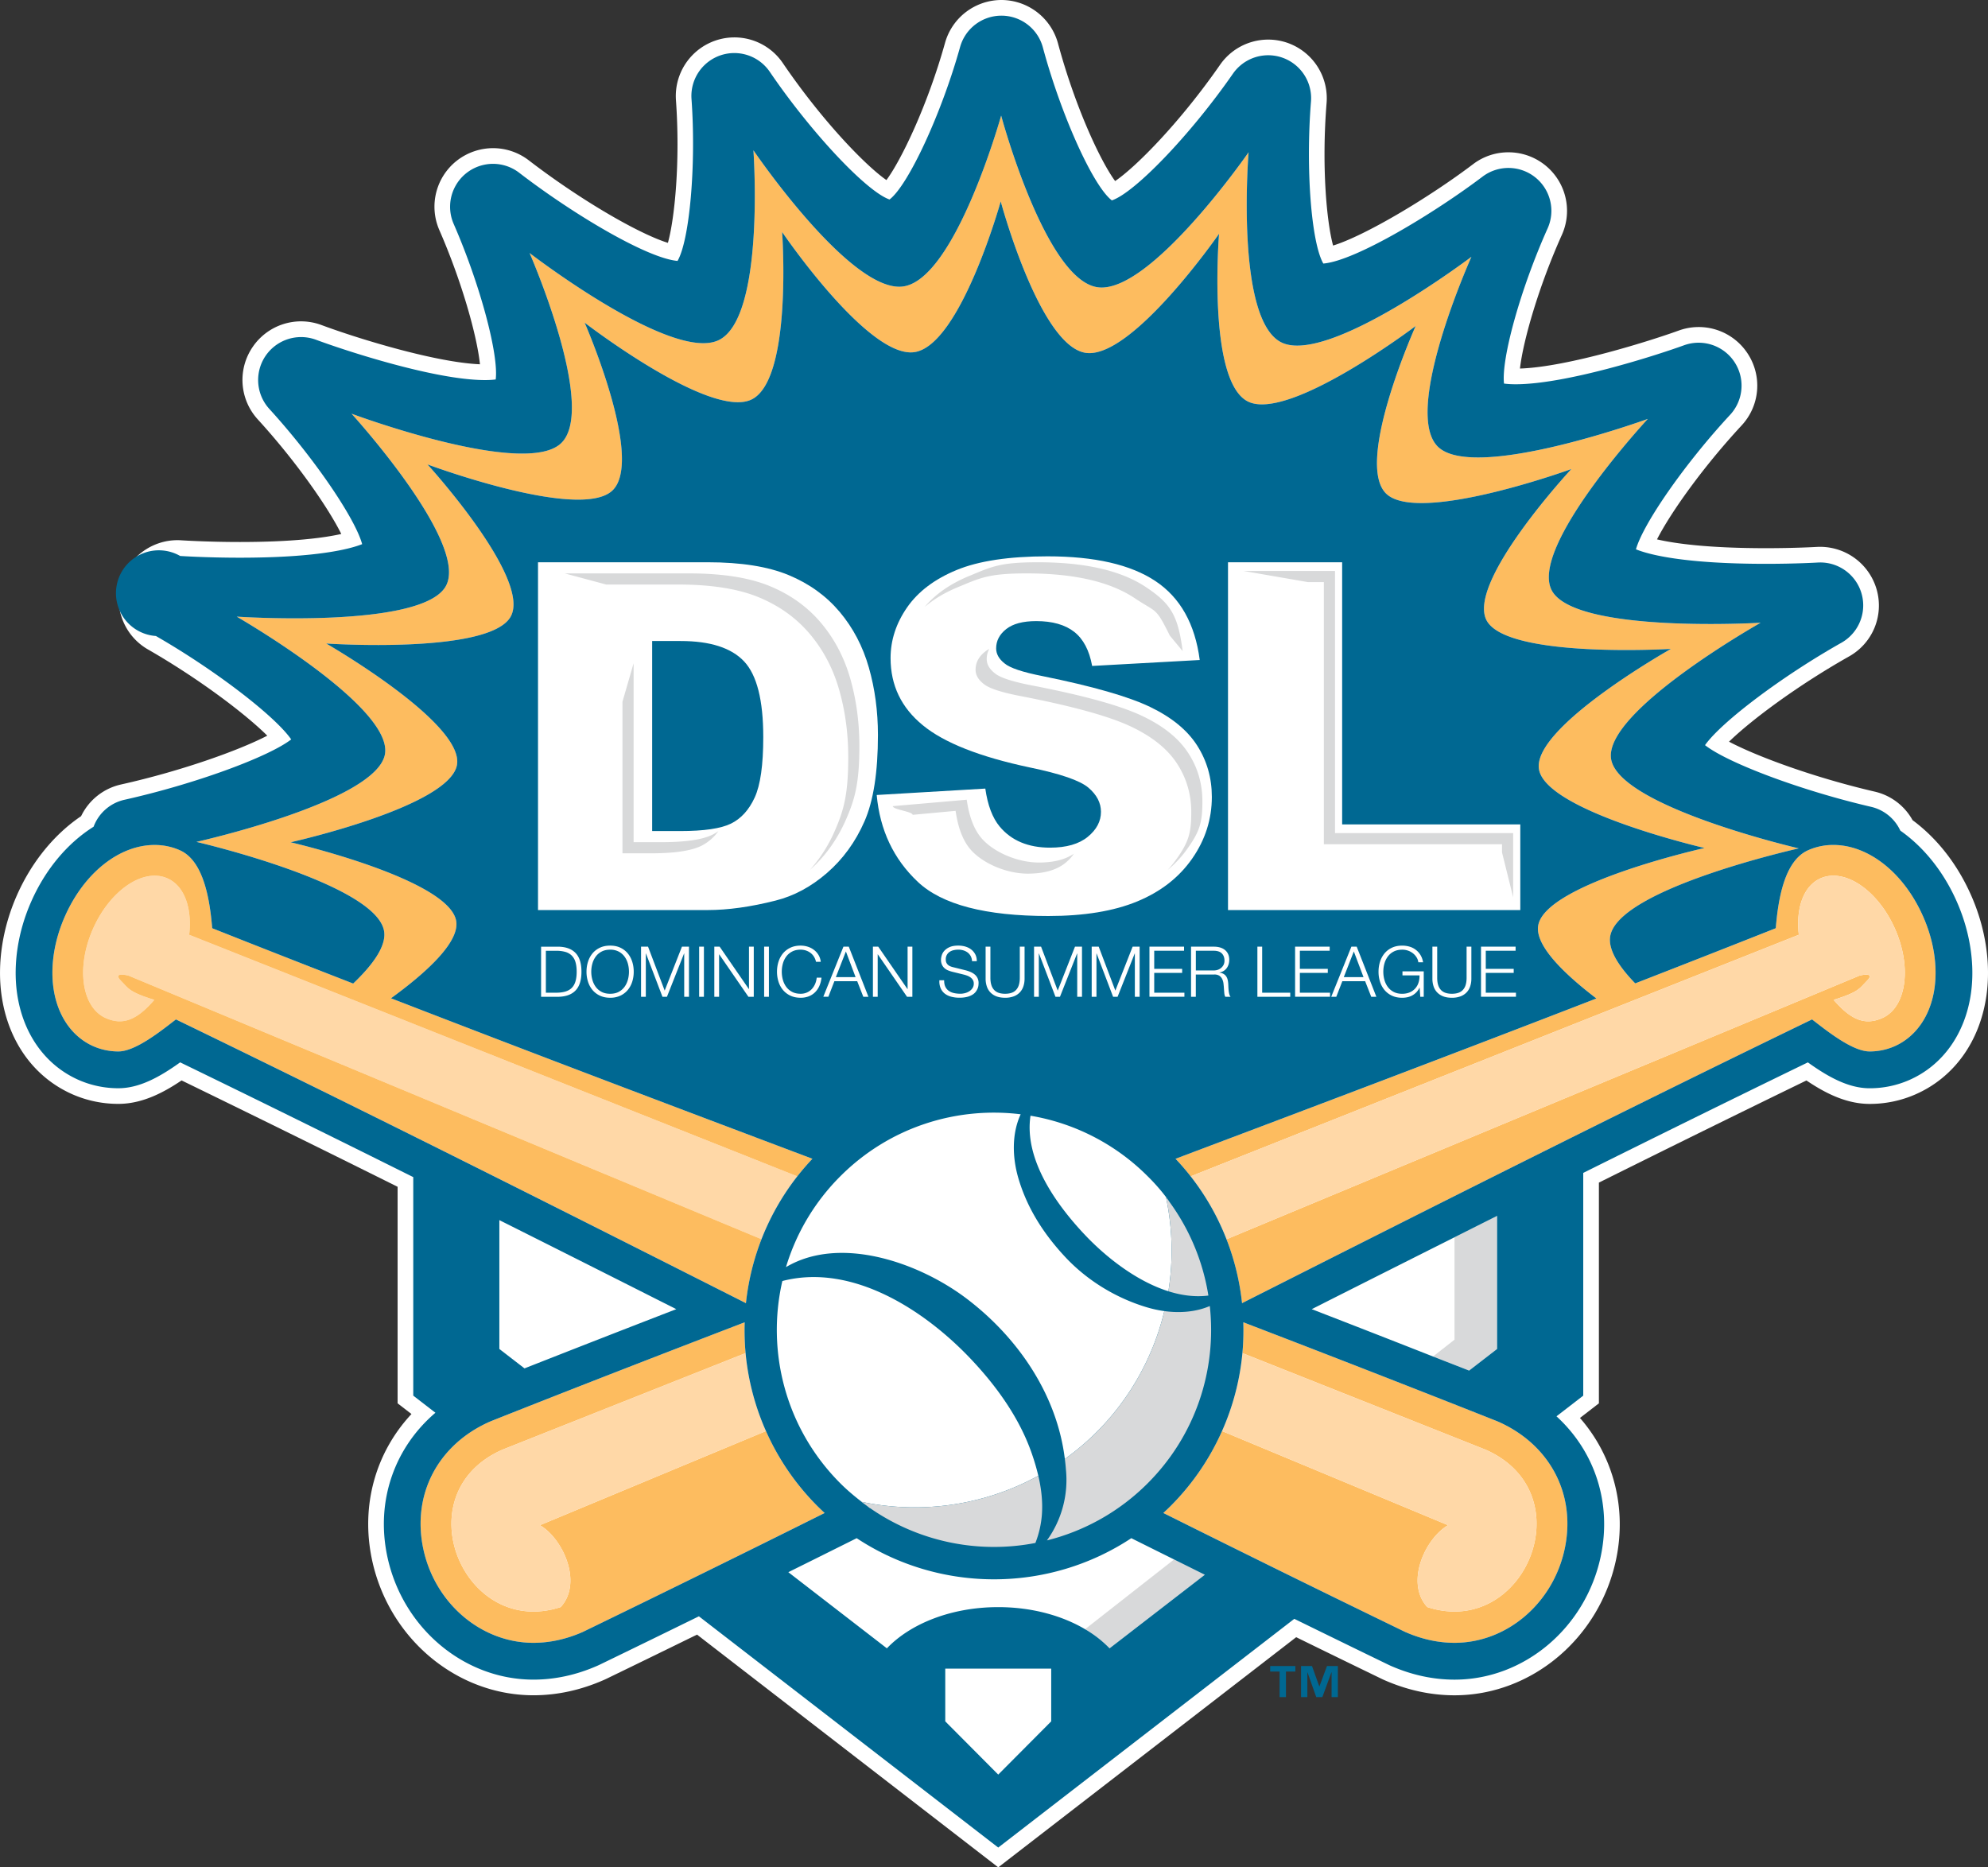
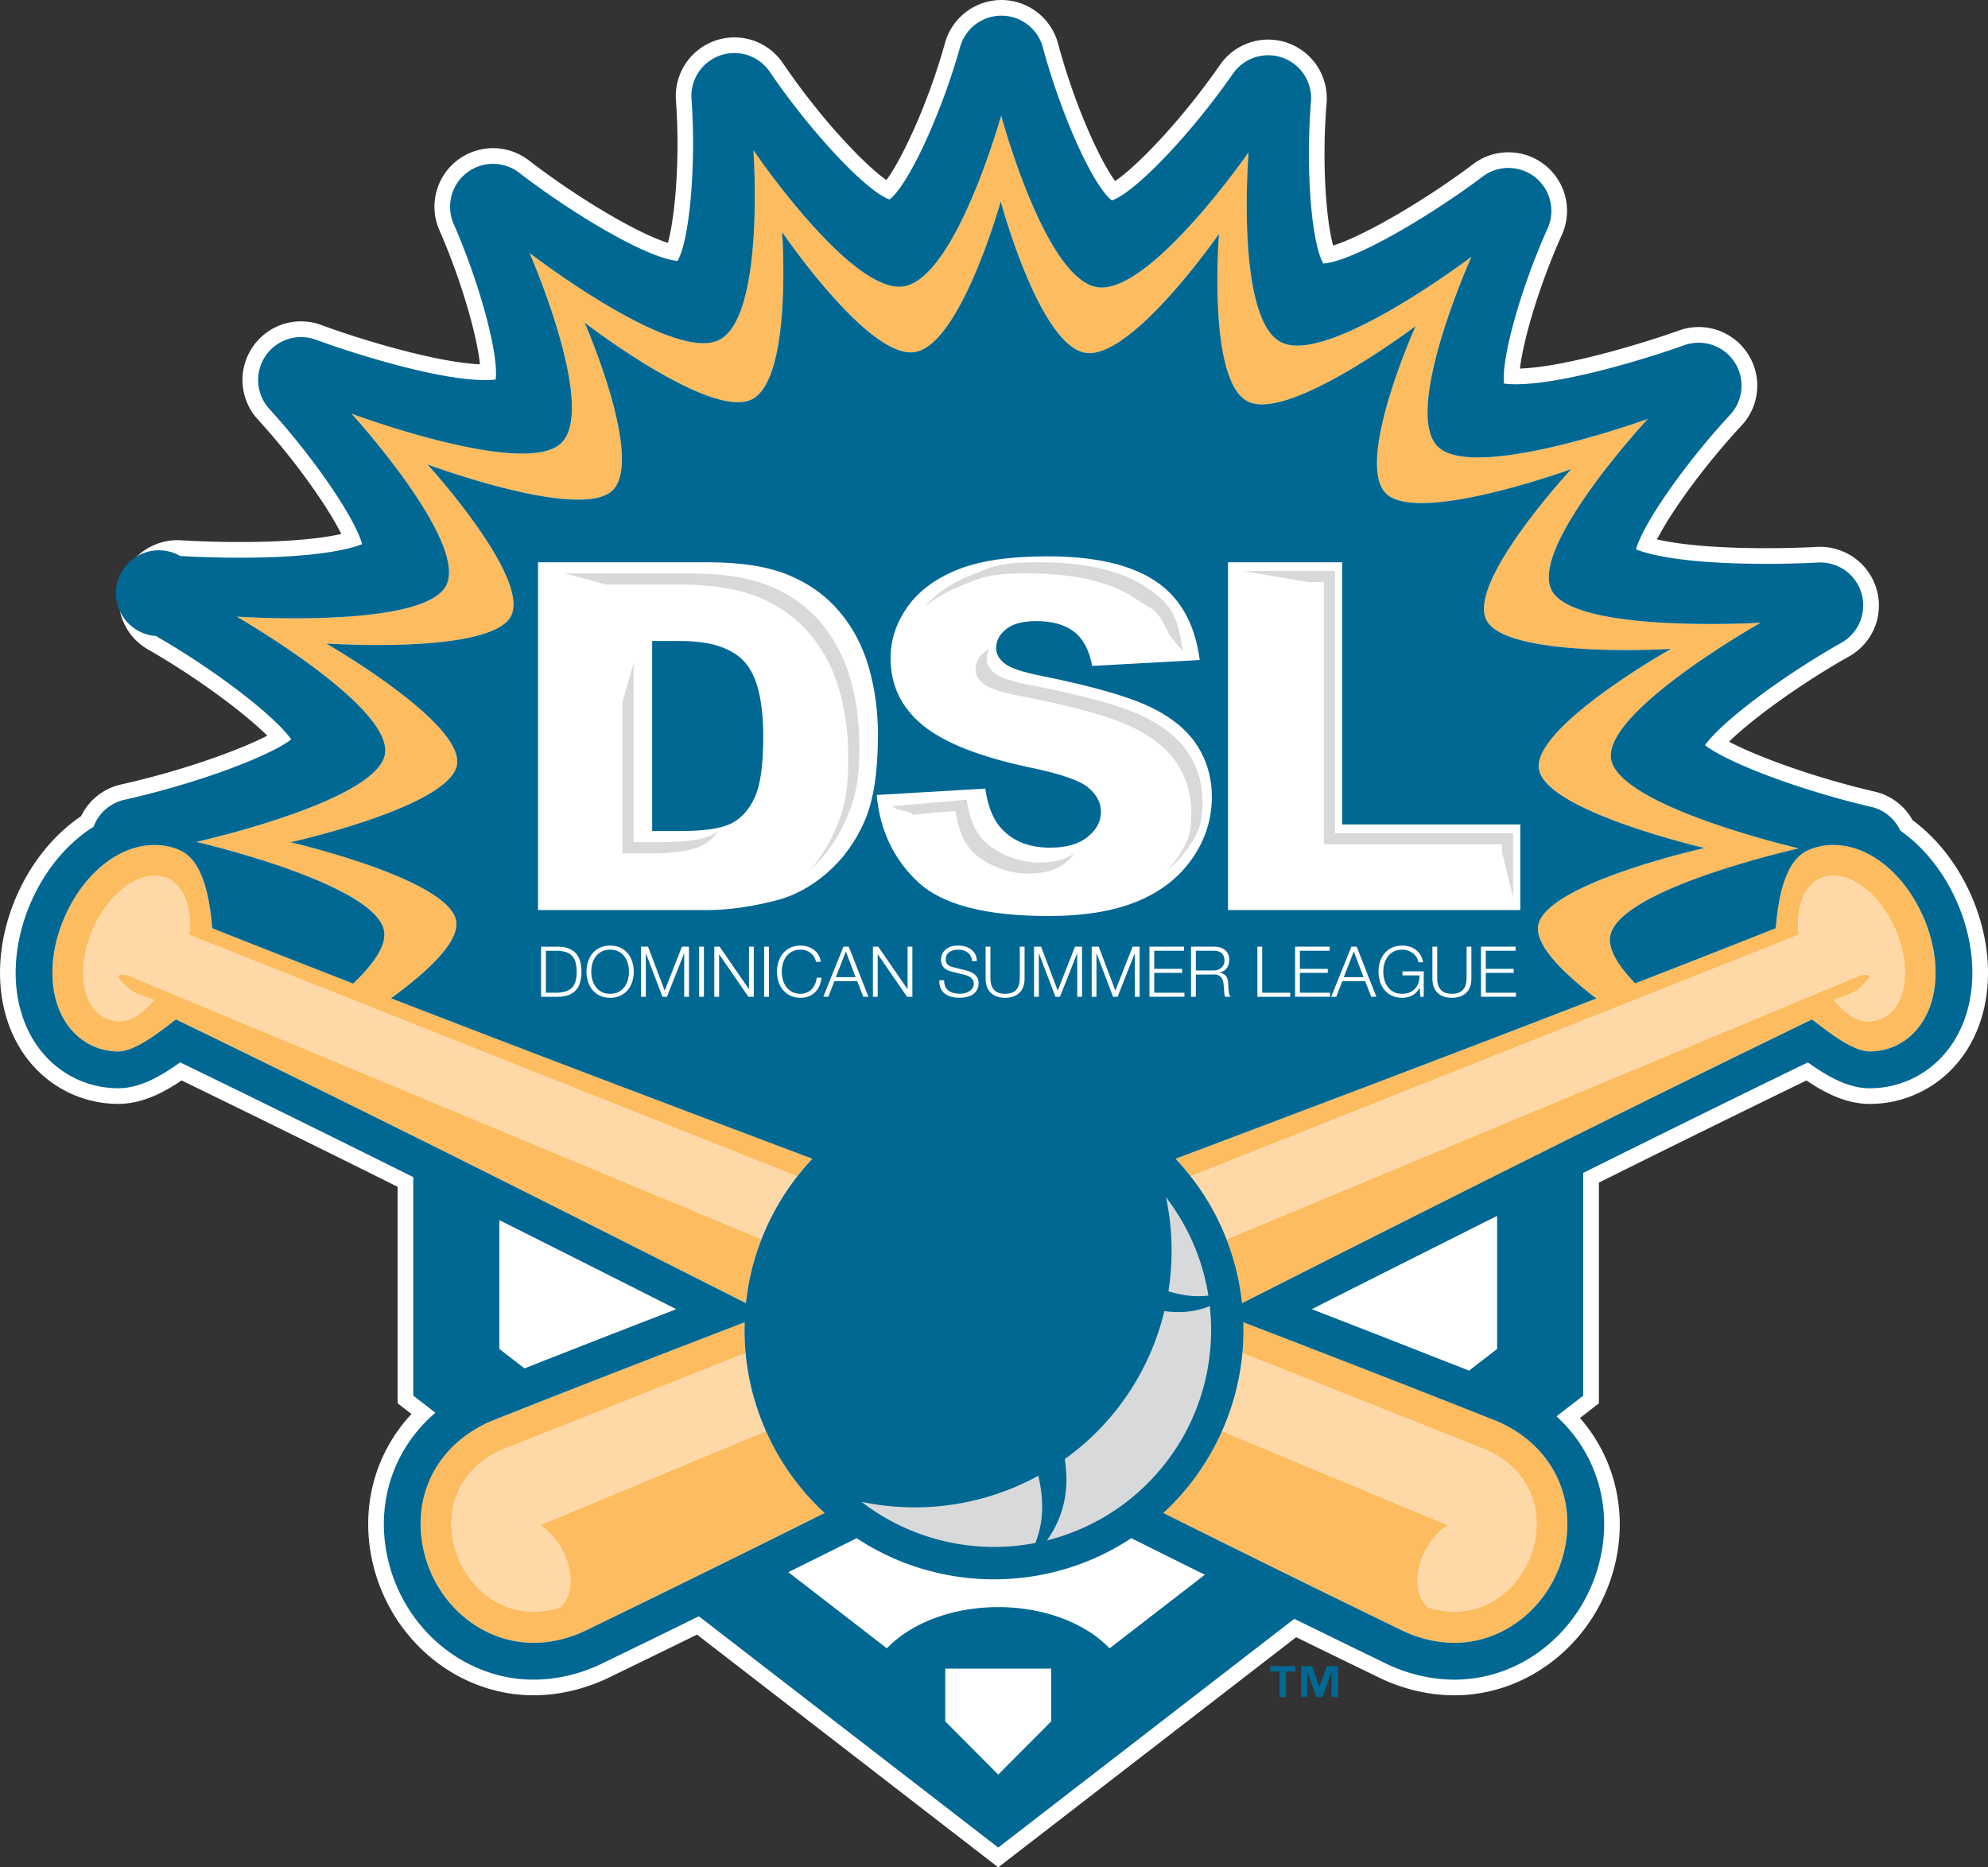
<svg xmlns="http://www.w3.org/2000/svg" viewBox="0 0 153.297 144.001">
  <rect x="0" y="0" width="153.297" height="144.001" fill="#333333" stroke="none" />
  <path d="m53.749 126.056a1715.86 1715.86 0 0 1 -6.978 3.402l-.193.089c-1.794.791-3.618 1.186-5.441 1.186-5.941 0-11.18-4.406-12.457-10.478-.87-4.137.265-8.226 3.049-11.21l-1.069-.826v-16.698a2037.934 2037.934 0 0 0 -16.658-8.202c-1.407.95-3.048 1.808-4.872 1.808a8.771 8.771 0 0 1 -3.543-.738c-2.961-1.304-4.95-4.068-5.46-7.585-.358-2.475.058-5.227 1.171-7.751 1.121-2.549 2.872-4.706 4.956-6.114a4.504 4.504 0 0 1 3.08-2.443c4.611-1.03 9.042-2.606 11.277-3.763-1.725-1.713-5.302-4.41-9.19-6.644a4.495 4.495 0 0 1 -2.072-5.226c.571-1.888 2.353-3.207 4.332-3.207.096 0 .193.003.29.01.027.001 1.989.131 4.518.131 4.131 0 6.515-.324 7.828-.619-1.024-2.063-3.494-5.609-6.437-8.834a4.504 4.504 0 0 1 -.407-5.571 4.51 4.51 0 0 1 5.32-1.706c3.033 1.127 8.893 2.89 12.217 3.025-.221-2.153-1.378-6.332-3.129-10.342a4.512 4.512 0 0 1 1.358-5.368 4.544 4.544 0 0 1 2.781-.957c.992 0 1.97.333 2.755.939 3.854 2.965 8.398 5.635 10.728 6.364.528-1.903.958-6.299.62-11.004a4.523 4.523 0 0 1 4.504-4.84 4.51 4.51 0 0 1 3.737 1.98c3.003 4.414 6.36 7.892 7.989 9.022 1.151-1.549 3.179-5.777 4.521-10.585a4.524 4.524 0 0 1 4.347-3.301 4.533 4.533 0 0 1 4.362 3.345c1.323 4.909 3.273 9.081 4.406 10.617 1.637-1.111 5.036-4.566 8.093-8.968a4.52 4.52 0 0 1 5.234-1.676 4.526 4.526 0 0 1 2.979 4.619c-.388 4.785-.011 9.108.501 10.999 2.481-.767 7.398-3.704 10.796-6.276a4.478 4.478 0 0 1 2.726-.915 4.515 4.515 0 0 1 4.12 6.367c-1.788 3.985-2.987 8.153-3.232 10.309 3.724-.122 10.202-2.19 12.239-2.928a4.506 4.506 0 0 1 5.306 1.752 4.504 4.504 0 0 1 -.457 5.568c-2.969 3.2-5.473 6.725-6.52 8.782 1.378.32 3.926.679 8.42.679 2.225 0 3.887-.096 3.903-.097a4.538 4.538 0 0 1 4.6 3.235 4.497 4.497 0 0 1 -2.115 5.21c-3.908 2.206-7.512 4.875-9.255 6.574 2.226 1.174 6.638 2.784 11.229 3.85a4.484 4.484 0 0 1 2.924 2.202c1.91 1.415 3.47 3.417 4.523 5.812 1.112 2.52 1.527 5.271 1.169 7.747-.51 3.518-2.497 6.28-5.454 7.581a8.754 8.754 0 0 1 -3.547.742c-1.826 0-3.467-.858-4.875-1.808a1910.665 1910.665 0 0 0 -16.003 7.876v17.022l-1.46 1.129c2.583 2.958 3.621 6.938 2.786 10.908-1.278 6.072-6.517 10.478-12.458 10.478-1.823 0-3.647-.395-5.422-1.176l-.153-.07a1645.428 1645.428 0 0 1 -6.637-3.234l-22.973 17.748-23.227-17.947z" fill="#fff" />
  <path d="m87.237 118.62c-6.402 4.229-14.775 4.229-21.177 0-1.756.875-3.511 1.75-5.271 2.622l7.6 5.872c1.821-1.91 4.982-3.178 8.586-3.178 2.565 0 4.902.645 6.695 1.702l6.863-5.379c-1.1-.546-2.198-1.091-3.296-1.639zm24.922-23.205c-3.685 1.851-7.361 3.7-11.009 5.543 3.127 1.209 6.241 2.43 9.352 3.652l1.657-1.299zm-73.653-1.323v9.936l1.938 1.496a1937.46 1937.46 0 0 1 11.703-4.567c-4.517-2.28-9.068-4.574-13.641-6.865z" fill="#fff" />
-   <path d="m115.446 104.028v-10.264c-1.099.55-2.191 1.1-3.287 1.651v7.896l-1.657 1.299c.926.363 1.86.722 2.784 1.087zm-31.775 21.61a8.736 8.736 0 0 1 1.891 1.476l7.346-5.675c-.793-.392-1.582-.787-2.374-1.18z" fill="#d8d9da" />
  <path d="m115.508 109.625-.08-.033a1870.99 1870.99 0 0 0 -19.552-7.62c.024.793.003 1.586-.071 2.376l18.747 7.446c7.675 3.381 3.005 14.589-4.493 12.136-1.705-1.867-.196-5.252 1.6-6.313l-17.426-7.258a19.185 19.185 0 0 1 -3.98 5.796c-.179.18-.363.351-.547.521a1881.11 1881.11 0 0 0 18.582 9.142l.079.038c1.259.553 2.535.833 3.794.833 4.04 0 7.615-3.056 8.501-7.268.879-4.185-1.143-8.031-5.154-9.796z" fill="#fdbc5f" />
  <path d="m110.059 123.93c7.499 2.453 12.169-8.755 4.493-12.136l-18.747-7.446a19.233 19.233 0 0 1 -1.572 6.012l17.426 7.258c-1.796 1.06-3.305 4.445-1.6 6.312zm-97.154-56.197c-1.861-.82-4.43.93-5.74 3.909-1.311 2.973-.865 6.052.996 6.872 1.329.583 2.404.14 3.741-1.408-1.935-.602-1.975-.863-2.55-1.447-.754-.761.558-.422.558-.422l48.809 20.33a19.112 19.112 0 0 1 2.764-4.852l-46.895-18.628c.238-2.029-.355-3.771-1.683-4.354z" fill="#ffd8a7" />
  <path d="m141.372 65.161a4.76 4.76 0 0 0 -1.936.403c-1.811.794-2.312 3.699-2.503 6.017a1727.42 1727.42 0 0 1 -10.838 4.255c-1.283-1.325-2.11-2.618-1.925-3.651.655-3.666 14.538-6.759 14.538-6.759s-13.848-3.207-14.47-6.879c-.619-3.672 11.527-10.521 11.527-10.521s-14.253.85-16.09-2.467c-1.835-3.319 7.392-13.252 7.392-13.252s-13.273 4.822-16.144 2.183c-2.871-2.641 2.542-14.684 2.542-14.684s-10.99 8.32-14.617 6.618c-3.626-1.701-2.566-14.679-2.566-14.679s-7.63 11.005-11.659 10.404c-4.029-.595-7.423-13.236-7.423-13.236s-3.52 12.612-7.553 13.176c-4.033.565-11.549-10.5-11.549-10.5s.932 12.986-2.711 14.656c-3.645 1.671-14.55-6.734-14.55-6.734s5.292 12.086 2.395 14.701c-2.898 2.618-16.124-2.31-16.124-2.31s9.133 10.007 7.264 13.31-16.118 2.34-16.118 2.34 12.086 6.943 11.43 10.612c-.654 3.667-14.537 6.759-14.537 6.759s13.847 3.205 14.47 6.877c.192 1.142-.854 2.591-2.382 4.047a1677.882 1677.882 0 0 1 -10.87-4.267c-.192-2.318-.693-5.222-2.503-6.017a4.765 4.765 0 0 0 -1.937-.403c-2.733 0-5.453 2.169-6.928 5.525-.812 1.839-1.119 3.807-.869 5.539.305 2.106 1.427 3.731 3.081 4.461a4.757 4.757 0 0 0 1.92.398c1.306 0 3.241-1.539 4.438-2.469 14.744 7.138 29.353 14.501 43.954 21.88a19.237 19.237 0 0 1 1.198-4.928l-48.809-20.329s-1.311-.339-.558.422c.575.584.615.845 2.55 1.447-1.337 1.547-2.412 1.991-3.741 1.408-1.861-.819-2.307-3.899-.996-6.872 1.31-2.979 3.878-4.729 5.74-3.909 1.328.583 1.921 2.325 1.683 4.354l46.895 18.628c.364-.465.752-.917 1.165-1.354-10.851-4.092-21.697-8.194-32.496-12.378 2.662-1.936 5.305-4.31 5.027-5.96-.549-3.242-12.768-6.07-12.768-6.07s12.25-2.731 12.828-5.965c.58-3.237-10.084-9.363-10.084-9.363s12.573.85 14.221-2.066c1.65-2.913-6.41-11.745-6.41-11.745s11.671 4.349 14.229 2.04c2.557-2.308-2.112-12.973-2.112-12.973s9.621 7.418 12.837 5.943c3.215-1.475 2.393-12.932 2.393-12.932s6.632 9.763 10.19 9.265c3.56-.497 6.666-11.627 6.666-11.627s2.997 11.154 6.551 11.68c3.553.528 10.285-9.182 10.285-9.182s-.937 11.45 2.264 12.953c3.2 1.501 12.897-5.84 12.897-5.84s-4.776 10.626-2.243 12.957c2.536 2.329 14.248-1.927 14.248-1.927s-8.144 8.765-6.524 11.694c1.62 2.927 14.199 2.177 14.199 2.177s-10.719 6.043-10.173 9.284c.549 3.239 12.77 6.069 12.77 6.069s-12.251 2.73-12.827 5.965c-.277 1.548 2.017 3.755 4.486 5.639-10.785 4.179-21.617 8.275-32.454 12.362.413.438.801.89 1.166 1.354l46.895-18.628c-.239-2.03.354-3.772 1.681-4.354 1.862-.82 4.43.93 5.74 3.909 1.311 2.973.865 6.052-.996 6.872-1.329.583-2.404.14-3.741-1.408 1.934-.602 1.975-.863 2.55-1.447.753-.761-.558-.422-.558-.422l-48.809 20.33a19.19 19.19 0 0 1 1.199 4.927c14.6-7.378 29.209-14.741 43.953-21.879 1.198.929 3.133 2.469 4.438 2.469h.001c.671 0 1.317-.135 1.92-.398 1.654-.729 2.776-2.354 3.081-4.461.251-1.732-.057-3.7-.869-5.539-1.474-3.356-4.194-5.525-6.927-5.525zm-78.329 50.995a19.192 19.192 0 0 1 -3.979-5.797l-17.427 7.259c1.797 1.061 3.306 4.445 1.6 6.313-7.499 2.453-12.169-8.755-4.493-12.136 6.249-2.481 12.499-4.964 18.748-7.447a19.25 19.25 0 0 1 -.071-2.377 1849.25 1849.25 0 0 0 -19.553 7.621l-.08.033c-4.011 1.765-6.033 5.611-5.153 9.796.886 4.212 4.461 7.268 8.5 7.268 1.259 0 2.535-.28 3.794-.833l.078-.038c6.216-3.01 12.405-6.067 18.583-9.142-.183-.17-.367-.34-.547-.52z" fill="#fdbc5f" />
  <path d="m43.237 123.93c1.705-1.867.197-5.252-1.6-6.313l17.427-7.259a19.219 19.219 0 0 1 -1.571-6.011l-18.748 7.447c-7.677 3.381-3.007 14.589 4.492 12.136zm100.707-48.271c-.575.584-.616.845-2.55 1.447 1.337 1.547 2.412 1.991 3.741 1.408 1.861-.819 2.307-3.899.996-6.872-1.31-2.979-3.878-4.729-5.74-3.909-1.328.583-1.921 2.325-1.681 4.354l-46.895 18.628a19.143 19.143 0 0 1 2.764 4.852l48.809-20.33c-.001 0 1.31-.339.556.422z" fill="#ffd8a7" />
  <path d="m150.897 69.544c-1.026-2.333-2.564-4.227-4.361-5.49a3.307 3.307 0 0 0 -2.254-1.834c-5.395-1.252-11.051-3.38-12.806-4.756 1.253-1.774 5.883-5.282 10.513-7.895a3.31 3.31 0 0 0 -1.821-6.188c-.018.001-1.707.1-3.975.1-6.438 0-9.09-.732-10.043-1.119.564-1.988 3.767-6.607 7.259-10.371a3.31 3.31 0 0 0 -3.553-5.364c-2.306.836-9.132 3.006-12.982 3.006-.403 0-.695-.025-.898-.054-.218-1.919 1.272-7.306 3.361-11.962a3.307 3.307 0 0 0 -.957-3.945 3.312 3.312 0 0 0 -4.06-.05c-3.613 2.735-9.769 6.496-12.277 6.702-.921-1.588-1.372-7.282-.952-12.484a3.31 3.31 0 0 0 -6.018-2.157c-3.257 4.691-7.573 9.186-9.337 9.77-1.433-1.092-3.899-6.523-5.319-11.794a3.31 3.31 0 0 0 -3.18-2.451h-.016a3.31 3.31 0 0 0 -3.188 2.419c-1.442 5.165-4.007 10.673-5.44 11.757-1.758-.602-6.024-5.129-9.231-9.841a3.309 3.309 0 0 0 -6.039 2.097c.368 5.113-.152 10.907-1.078 12.481-2.361-.207-8.086-3.625-12.209-6.799a3.31 3.31 0 0 0 -5.052 3.948c2.043 4.677 3.481 10.079 3.24 11.992-.191.026-.46.048-.829.048-3.829 0-10.702-2.245-13.027-3.109a3.311 3.311 0 0 0 -3.6 5.333c3.459 3.79 6.618 8.436 7.158 10.429-.92.366-3.435 1.045-9.44 1.045-2.576 0-4.574-.132-4.594-.134a3.308 3.308 0 1 0 -1.871 6.172c4.604 2.645 9.2 6.191 10.434 7.975-1.765 1.362-7.445 3.445-12.858 4.655a3.31 3.31 0 0 0 -2.379 2.077c-1.992 1.251-3.706 3.262-4.817 5.789-1.022 2.318-1.406 4.837-1.08 7.091.449 3.094 2.178 5.519 4.75 6.652a7.583 7.583 0 0 0 3.059.636c1.62 0 3.188-.867 4.762-1.996 5.99 2.908 11.993 5.87 17.975 8.85v16.851l1.709 1.32c-3.153 2.691-4.612 6.798-3.715 11.061 1.161 5.517 5.903 9.52 11.276 9.52 1.654 0 3.315-.36 4.936-1.074l.173-.08c2.547-1.233 5.098-2.48 7.647-3.729l23.083 17.833c7.61-5.881 15.219-11.758 22.829-17.638 2.43 1.19 4.859 2.378 7.288 3.554l.132.061c1.621.714 3.282 1.074 4.936 1.074 5.373 0 10.116-4.004 11.277-9.52.866-4.116-.466-8.088-3.415-10.787l2.063-1.593v-17.178c5.766-2.87 11.549-5.721 17.321-8.523 1.574 1.129 3.142 1.996 4.764 1.996a7.578 7.578 0 0 0 3.062-.639c2.567-1.13 4.296-3.555 4.745-6.649.325-2.256-.059-4.775-1.081-7.091zm-105.889 56.274-.078.038c-1.259.553-2.535.833-3.794.833-4.04 0-7.615-3.056-8.5-7.268-.88-4.186 1.142-8.031 5.153-9.796l.08-.033c6.495-2.58 13.019-5.11 19.553-7.621a19.25 19.25 0 0 0 .071 2.377 19.212 19.212 0 0 0 1.571 6.011 19.192 19.192 0 0 0 3.979 5.797c.18.18.364.351.548.521a1915.305 1915.305 0 0 1 -18.583 9.141zm-6.502-21.79v-9.936c4.573 2.292 9.124 4.585 13.642 6.866a1937.46 1937.46 0 0 0 -11.703 4.567zm28.623 12.299a1.499 1.499 0 0 1 -.103-.064c-.062-.044-.119-.096-.18-.139zm18.432 10.787a8.736 8.736 0 0 0 -1.891-1.476c-1.793-1.058-4.13-1.702-6.695-1.702-3.604 0-6.765 1.268-8.586 3.178l-7.6-5.872c1.759-.872 3.515-1.747 5.271-2.622 6.402 4.229 14.775 4.229 21.177 0 1.098.548 2.196 1.094 3.296 1.64.791.393 1.581.788 2.374 1.18zm35.1-7.693c-.886 4.212-4.461 7.268-8.501 7.268-1.259 0-2.535-.28-3.794-.833l-.079-.038a1859.159 1859.159 0 0 1 -18.582-9.142c.184-.17.368-.341.547-.521a19.185 19.185 0 0 0 3.98-5.796 19.2 19.2 0 0 0 1.572-6.012c.074-.79.095-1.583.071-2.376a1870.99 1870.99 0 0 1 19.552 7.62l.08.033c4.012 1.766 6.034 5.612 5.154 9.797zm-19.512-18.463c3.648-1.843 7.324-3.692 11.009-5.543 1.096-.551 2.189-1.101 3.287-1.651v10.264l-2.16 1.668c-.924-.365-1.858-.724-2.784-1.087a1747.662 1747.662 0 0 0 -9.352-3.651zm48.02-24.733c-.305 2.106-1.427 3.731-3.081 4.461a4.75 4.75 0 0 1 -1.92.398h-.001c-1.305 0-3.24-1.539-4.438-2.469-14.743 7.138-29.353 14.5-43.953 21.879a19.19 19.19 0 0 0 -1.199-4.927 19.082 19.082 0 0 0 -3.93-6.206c10.837-4.087 21.668-8.184 32.454-12.362-2.469-1.883-4.764-4.091-4.486-5.639.576-3.235 12.827-5.965 12.827-5.965s-12.221-2.83-12.77-6.069c-.546-3.241 10.173-9.284 10.173-9.284s-12.579.75-14.199-2.177c-1.62-2.929 6.524-11.694 6.524-11.694s-11.712 4.256-14.248 1.927c-2.533-2.331 2.243-12.957 2.243-12.957s-9.698 7.341-12.897 5.84c-3.201-1.502-2.264-12.953-2.264-12.953s-6.732 9.71-10.285 9.182c-3.555-.526-6.551-11.68-6.551-11.68s-3.106 11.13-6.666 11.627c-3.558.499-10.19-9.265-10.19-9.265s.822 11.458-2.393 12.932c-3.216 1.475-12.837-5.943-12.837-5.943s4.668 10.664 2.112 12.973c-2.558 2.31-14.229-2.04-14.229-2.04s8.059 8.832 6.41 11.745c-1.648 2.916-14.221 2.066-14.221 2.066s10.664 6.126 10.084 9.363c-.577 3.235-12.828 5.965-12.828 5.965s12.22 2.828 12.768 6.07c.278 1.65-2.365 4.024-5.027 5.96 10.799 4.184 21.645 8.286 32.496 12.378a19.143 19.143 0 0 0 -5.127 11.134c-14.6-7.379-29.21-14.742-43.954-21.88-1.198.929-3.133 2.469-4.438 2.469a4.774 4.774 0 0 1 -1.92-.398c-1.654-.729-2.776-2.354-3.081-4.461-.251-1.732.057-3.7.869-5.539 1.476-3.356 4.195-5.525 6.928-5.525.678 0 1.329.135 1.937.403 1.81.794 2.311 3.699 2.503 6.017 3.615 1.437 7.241 2.855 10.87 4.267 1.528-1.456 2.574-2.905 2.382-4.047-.624-3.672-14.47-6.877-14.47-6.877s13.882-3.093 14.537-6.759c.657-3.669-11.43-10.612-11.43-10.612s14.249.963 16.118-2.34-7.264-13.31-7.264-13.31 13.226 4.928 16.124 2.31c2.897-2.614-2.395-14.701-2.395-14.701s10.906 8.405 14.55 6.734c3.643-1.67 2.711-14.656 2.711-14.656s7.517 11.065 11.549 10.5c4.034-.565 7.554-13.177 7.554-13.177s3.394 12.641 7.423 13.236c4.029.601 11.657-10.405 11.657-10.405s-1.06 12.978 2.566 14.679c3.627 1.702 14.617-6.618 14.617-6.618s-5.413 12.043-2.542 14.684c2.872 2.639 16.144-2.183 16.144-2.183s-9.227 9.933-7.392 13.252c1.837 3.317 16.09 2.467 16.09 2.467s-12.146 6.85-11.527 10.521c.622 3.672 14.47 6.879 14.47 6.879s-13.882 3.093-14.538 6.759c-.185 1.034.643 2.327 1.925 3.651a1727.42 1727.42 0 0 0 10.838-4.255c.192-2.318.692-5.222 2.503-6.017a4.76 4.76 0 0 1 1.936-.403c2.732 0 5.453 2.169 6.928 5.525.814 1.84 1.122 3.808.871 5.54z" fill="#006892" />
  <g fill="#fff">
-     <path d="m67.129 116.327c-.095-.066-.189-.136-.283-.203.061.043.118.095.18.139.029.019.064.041.103.064zm12.937-2.522a17.243 17.243 0 0 0 -.5-1.704c-.95-2.755-2.738-5.23-4.727-7.326-3.537-3.726-9.067-7.34-14.421-6.011-.031.007-.06.021-.091.029-1.245 5.434.245 11.367 4.477 15.6.521.521 1.074.984 1.643 1.424 4.576.964 9.424.289 13.619-2.012z" />
-     <path d="m74.581 100.178c3.927 2.995 6.926 7.383 7.53 12.334a19.903 19.903 0 0 0 2.437-2.062 19.695 19.695 0 0 0 5.235-9.343 9.01 9.01 0 0 1 -1.322-.285c-2.376-.705-4.608-2.058-6.307-3.873-1.646-1.759-2.926-3.729-3.616-6.053-.483-1.627-.529-3.464.167-4.966-4.944-.609-10.107.979-13.902 4.775a16.666 16.666 0 0 0 -4.195 7.011c4.193-2.491 10.299-.34 13.973 2.462z" />
-     <path d="m83.703 95.275c1.602 1.686 3.933 3.525 6.394 4.303a19.9 19.9 0 0 0 -.186-7.253c.099.127.191.258.285.387-.042-.06-.08-.124-.122-.184a14.96 14.96 0 0 0 -1.581-1.824 16.668 16.668 0 0 0 -9.029-4.664c-.516 3.376 2.008 6.888 4.239 9.235z" />
-   </g>
+     </g>
  <path d="m89.784 101.107a19.691 19.691 0 0 1 -5.235 9.343 19.903 19.903 0 0 1 -2.437 2.062c.033.265.063.531.081.801a7.969 7.969 0 0 1 -1.463 5.478 16.676 16.676 0 0 0 7.763-4.398c3.738-3.738 5.334-8.802 4.796-13.677-1.074.46-2.306.555-3.505.391zm-9.718 12.698a19.842 19.842 0 0 1 -13.619 2.012l-.024-.006c.139.109.282.209.423.313.094.067.188.137.283.203a16.76 16.76 0 0 0 12.712 2.661 7.556 7.556 0 0 0 .502-2.205c.071-1.005-.049-2.003-.277-2.978zm10.031-14.227c1.02.323 2.062.46 3.083.331a16.662 16.662 0 0 0 -2.983-7.197c-.094-.129-.187-.26-.285-.387.505 2.387.566 4.848.185 7.253z" fill="#d8d9da" />
  <path d="m43.061 73.004c.588.014 1.031.179 1.329.496.298.316.447.794.447 1.437s-.149 1.121-.447 1.436c-.297.317-.741.481-1.329.496h-1.337v-3.864h1.337zm-.184 3.55c.277 0 .517-.03.717-.089.2-.06.365-.153.495-.283s.226-.299.287-.504c.062-.206.092-.453.092-.741 0-.289-.031-.537-.092-.742a1.162 1.162 0 0 0 -.287-.503 1.143 1.143 0 0 0 -.495-.284 2.555 2.555 0 0 0 -.717-.088h-.785v3.235h.785zm2.463-2.382c.076-.242.189-.455.341-.642.151-.185.342-.333.571-.443s.495-.165.798-.165.568.055.795.165c.228.11.417.258.568.443.152.187.265.4.341.642s.113.497.113.764-.038.522-.113.763a1.875 1.875 0 0 1 -.341.638 1.636 1.636 0 0 1 -.568.441 1.82 1.82 0 0 1 -.795.165c-.303 0-.569-.056-.798-.165a1.662 1.662 0 0 1 -.571-.441 1.866 1.866 0 0 1 -.341-.638 2.53 2.53 0 0 1 -.114-.763c0-.267.038-.522.114-.764zm.338 1.384c.056.204.143.386.26.547.117.16.267.289.452.387.184.097.404.146.66.146s.475-.049.658-.146c.182-.098.332-.227.449-.387.117-.161.204-.343.26-.547s.083-.411.083-.62c0-.213-.027-.421-.083-.623a1.65 1.65 0 0 0 -.26-.544 1.325 1.325 0 0 0 -.449-.387 1.375 1.375 0 0 0 -.658-.146c-.256 0-.476.049-.66.146a1.299 1.299 0 0 0 -.452.387 1.65 1.65 0 0 0 -.26.544 2.323 2.323 0 0 0 0 1.243zm4.294-2.552 1.283 3.388 1.331-3.388h.542v3.864h-.368v-3.339h-.011l-1.32 3.339h-.346l-1.272-3.339h-.011v3.339h-.368v-3.864zm4.308 0v3.864h-.368v-3.864zm1.213 0 2.252 3.268h.01v-3.268h.369v3.864h-.412l-2.251-3.269h-.011v3.269h-.368v-3.864zm3.799 0v3.864h-.368v-3.864zm3.472.77a1.093 1.093 0 0 0 -.271-.295 1.206 1.206 0 0 0 -.351-.181 1.317 1.317 0 0 0 -.403-.063c-.256 0-.476.049-.66.146a1.308 1.308 0 0 0 -.452.387 1.67 1.67 0 0 0 -.26.544 2.374 2.374 0 0 0 0 1.243c.056.204.143.386.26.547.117.16.268.289.452.387.184.097.404.146.66.146a1.15 1.15 0 0 0 .861-.364c.104-.111.189-.242.254-.392.064-.149.106-.311.124-.484h.368a2.1 2.1 0 0 1 -.167.645 1.588 1.588 0 0 1 -.336.487 1.425 1.425 0 0 1 -.484.308 1.706 1.706 0 0 1 -.62.108c-.303 0-.569-.056-.798-.165a1.662 1.662 0 0 1 -.571-.441 1.883 1.883 0 0 1 -.341-.638 2.53 2.53 0 0 1 -.114-.763c0-.267.038-.522.114-.764s.189-.455.341-.642c.152-.185.342-.333.571-.443s.495-.165.798-.165c.184 0 .363.027.539.081.175.054.334.134.476.241.143.106.262.237.357.392.096.155.156.334.181.536h-.368a1.288 1.288 0 0 0 -.16-.398zm2.687-.77 1.515 3.864h-.395l-.471-1.202h-1.759l-.465 1.201h-.39l1.553-3.864h.412zm.524 2.348-.747-1.98-.774 1.98zm1.749-2.348 2.251 3.268h.011v-3.268h.368v3.864h-.411l-2.251-3.269h-.012v3.269h-.368v-3.864zm5.173 3.09a.821.821 0 0 0 .268.319c.114.079.248.136.403.17s.321.051.498.051c.101 0 .211-.015.33-.043a1.19 1.19 0 0 0 .333-.138.855.855 0 0 0 .257-.244.62.62 0 0 0 .103-.359.518.518 0 0 0 -.073-.281.671.671 0 0 0 -.189-.201 1.179 1.179 0 0 0 -.257-.133 2.69 2.69 0 0 0 -.276-.084l-.861-.211a2.735 2.735 0 0 1 -.328-.108.946.946 0 0 1 -.278-.173.807.807 0 0 1 -.192-.265.9.9 0 0 1 -.073-.385c0-.093.018-.204.054-.33a.922.922 0 0 1 .203-.357 1.18 1.18 0 0 1 .409-.285c.173-.077.395-.116.666-.116.191 0 .373.025.547.075.172.052.324.127.454.229.13.101.233.226.312.375.077.15.116.325.116.523h-.369a.908.908 0 0 0 -.1-.388.877.877 0 0 0 -.232-.276 1.082 1.082 0 0 0 -.33-.168 1.334 1.334 0 0 0 -.393-.057 1.62 1.62 0 0 0 -.365.041.92.92 0 0 0 -.308.13.668.668 0 0 0 -.295.598c0 .091.015.169.046.236.03.066.073.123.127.17a.662.662 0 0 0 .187.113c.07.028.145.052.225.07l.941.233c.137.035.266.08.387.132.121.053.227.117.319.194a.835.835 0 0 1 .295.69c0 .043-.004.1-.013.173a.883.883 0 0 1 -.065.23 1.148 1.148 0 0 1 -.146.247.907.907 0 0 1 -.26.224 1.51 1.51 0 0 1 -.409.163 2.411 2.411 0 0 1 -.585.062 2.45 2.45 0 0 1 -.633-.078 1.377 1.377 0 0 1 -.498-.241 1.06 1.06 0 0 1 -.317-.417 1.35 1.35 0 0 1 -.094-.612h.368c-.004.203.026.369.091.502zm3.474-3.09v2.392c0 .224.026.414.076.571a.968.968 0 0 0 .222.385.88.88 0 0 0 .357.217c.141.045.299.067.476.067.181 0 .341-.022.481-.067a.856.856 0 0 0 .357-.217.968.968 0 0 0 .222-.385c.05-.157.076-.347.076-.571v-2.392h.368v2.473c0 .199-.028.387-.085.565a1.236 1.236 0 0 1 -.265.469 1.253 1.253 0 0 1 -.465.316 1.83 1.83 0 0 1 -.69.116c-.267 0-.496-.04-.685-.116a1.26 1.26 0 0 1 -.465-.316 1.223 1.223 0 0 1 -.265-.469 1.875 1.875 0 0 1 -.084-.565v-2.473zm3.908 0 1.283 3.388 1.331-3.388h.541v3.864h-.368v-3.339h-.011l-1.32 3.339h-.347l-1.272-3.339h-.011v3.339h-.368v-3.864zm4.444 0 1.283 3.388 1.332-3.388h.541v3.864h-.369v-3.339h-.011l-1.32 3.339h-.347l-1.271-3.339h-.011v3.339h-.368v-3.864zm6.581 0v.314h-2.301v1.395h2.154v.314h-2.154v1.526h2.328v.314h-2.695v-3.864h2.668zm2.311 0c.158 0 .309.019.452.059.142.04.266.1.373.182a.875.875 0 0 1 .254.314c.063.128.095.279.095.451 0 .247-.063.459-.189.639a.865.865 0 0 1 -.563.346v.011c.125.018.23.051.313.1.083.048.15.111.203.187a.78.78 0 0 1 .113.263c.024.099.039.206.046.321l.01.239c.004.094.011.188.022.284.01.096.028.186.051.27a.508.508 0 0 0 .095.198h-.406a.443.443 0 0 1 -.051-.132 1.087 1.087 0 0 1 -.027-.163l-.014-.165a3.063 3.063 0 0 0 -.011-.141 6.119 6.119 0 0 0 -.035-.408 1.105 1.105 0 0 0 -.103-.363.65.65 0 0 0 -.228-.257.689.689 0 0 0 -.408-.086h-1.396v1.715h-.368v-3.864zm-.028 1.834c.112 0 .218-.017.32-.051a.78.78 0 0 0 .446-.385.717.717 0 0 0 .068-.317c0-.237-.068-.425-.206-.562-.137-.138-.346-.205-.628-.205h-1.374v1.52zm3.74-1.834v3.55h2.165v.314h-2.533v-3.864zm5.207 0v.314h-2.3v1.395h2.154v.314h-2.154v1.526h2.327v.314h-2.695v-3.864h2.668zm2.083 0 1.516 3.864h-.395l-.47-1.201h-1.759l-.466 1.201h-.39l1.554-3.864zm.525 2.348-.747-1.98-.774 1.98zm4.378 1.516-.049-.703h-.011a1.345 1.345 0 0 1 -.24.354 1.337 1.337 0 0 1 -.688.382 1.898 1.898 0 0 1 -.409.043c-.303 0-.569-.056-.798-.165a1.662 1.662 0 0 1 -.571-.441 1.883 1.883 0 0 1 -.341-.638 2.53 2.53 0 0 1 -.113-.763c0-.267.038-.522.113-.764a1.93 1.93 0 0 1 .341-.642c.152-.185.341-.333.571-.443.229-.11.495-.165.798-.165.202 0 .393.027.574.081a1.46 1.46 0 0 1 .838.644c.098.159.164.345.201.558h-.369a.864.864 0 0 0 -.11-.339 1.214 1.214 0 0 0 -.254-.311 1.315 1.315 0 0 0 -.879-.319c-.256 0-.476.049-.66.146a1.308 1.308 0 0 0 -.452.387 1.67 1.67 0 0 0 -.26.544c-.056.202-.083.41-.083.623 0 .209.027.416.083.62s.143.386.26.547c.117.16.268.289.452.387.184.097.404.146.66.146.213 0 .403-.036.571-.105a1.193 1.193 0 0 0 .685-.744c.058-.174.085-.363.081-.569h-1.315v-.313h1.64v1.964h-.266zm1.304-3.864v2.392c0 .224.025.414.076.571a.978.978 0 0 0 .221.385.876.876 0 0 0 .358.217c.141.045.299.067.476.067.181 0 .341-.022.481-.067a.85.85 0 0 0 .357-.217.968.968 0 0 0 .222-.385c.05-.157.076-.347.076-.571v-2.392h.368v2.473c0 .199-.028.387-.085.565a1.236 1.236 0 0 1 -.265.469 1.257 1.257 0 0 1 -.466.316 1.83 1.83 0 0 1 -.69.116c-.267 0-.496-.04-.685-.116a1.26 1.26 0 0 1 -.465-.316 1.223 1.223 0 0 1 -.265-.469 1.875 1.875 0 0 1 -.084-.565v-2.473zm6.046 0v.314h-2.3v1.395h2.154v.314h-2.154v1.526h2.327v.314h-2.695v-3.864h2.668z" fill="#fff" />
  <path d="m41.487 43.359h13.077c2.578 0 4.66.33 6.247.989 1.586.658 2.898 1.604 3.935 2.835 1.037 1.232 1.788 2.665 2.254 4.299s.699 3.366.699 5.196c0 2.866-.346 5.09-1.04 6.668-.693 1.581-1.655 2.903-2.885 3.971-1.23 1.067-2.552 1.777-3.963 2.131-1.93.489-3.679.732-5.246.732h-13.078zm8.802 6.074v14.655h2.157c1.839 0 3.147-.192 3.925-.576.777-.384 1.386-1.055 1.826-2.013.44-.957.66-2.509.66-4.656 0-2.843-.492-4.787-1.476-5.836-.985-1.048-2.617-1.574-4.896-1.574zm17.315 11.874 8.375-.494c.181 1.281.55 2.256 1.107 2.927.906 1.086 2.202 1.628 3.886 1.628 1.256 0 2.225-.278 2.905-.833s1.02-1.198 1.02-1.929c0-.696-.324-1.317-.971-1.866-.648-.549-2.15-1.068-4.508-1.555-3.86-.817-6.613-1.903-8.258-3.256-1.658-1.354-2.487-3.08-2.487-5.178 0-1.378.424-2.681 1.272-3.906.848-1.226 2.125-2.189 3.828-2.891 1.703-.701 4.038-1.052 7.004-1.052 3.64 0 6.415.637 8.326 1.912 1.911 1.274 3.047 3.303 3.41 6.083l-8.296.458c-.22-1.208-.684-2.085-1.39-2.634s-1.68-.824-2.924-.824c-1.023 0-1.794.205-2.312.614s-.777.905-.777 1.491c0 .427.214.812.642 1.152.415.354 1.398.684 2.953.989 3.847.78 6.603 1.571 8.268 2.369 1.664.799 2.876 1.79 3.633 2.973.758 1.184 1.137 2.506 1.137 3.97 0 1.72-.506 3.306-1.516 4.756-1.01 1.452-2.421 2.552-4.235 3.303-1.814.75-4.1 1.125-6.859 1.125-4.845 0-8.199-.877-10.064-2.634-1.867-1.758-2.923-3.99-3.169-6.698zm27.089-17.948h8.802v20.216h13.737v6.605h-22.539z" fill="#fff" />
  <path d="m47.999 54.114v11.691h2.157c1.839 0 3.147-.192 3.925-.578a3.591 3.591 0 0 0 1.315-1.134 3.264 3.264 0 0 1 -.457.276c-.777.384-2.086.576-3.924.576h-2.157v-13.794zm17.569-1.773c-.466-1.634-1.218-3.067-2.254-4.3-1.036-1.231-2.348-2.177-3.935-2.835-1.586-.659-3.669-.987-6.247-.987h-9.583l3.194.858h5.531c2.577 0 4.66.329 6.247.988 1.586.659 2.898 1.604 3.935 2.836s1.788 2.665 2.254 4.299c.466 1.635.699 3.366.699 5.196 0 2.867-.346 4.101-1.039 5.68a11.314 11.314 0 0 1 -1.916 3.01c1.177-1.05 2.102-2.337 2.774-3.869.693-1.579 1.04-2.814 1.04-5.68-.001-1.829-.234-3.562-.7-5.196zm8.32-7.071c1.703-.701 2.321-1.051 5.287-1.051 3.639 0 6.415.637 8.326 1.912 1.721 1.148 1.599.653 2.705 2.885l.991 1.195c-.362-2.781-.926-3.665-2.837-4.939s-4.686-1.912-8.326-1.912c-2.966 0-3.583.351-5.287 1.052-1.467.604-2.614 1.404-3.447 2.396.711-.606 1.571-1.12 2.588-1.538zm17.694 12.733c-.757-1.134-1.969-2.084-3.633-2.851-1.665-.767-4.42-1.524-8.267-2.273-1.555-.293-2.54-.608-2.954-.948-.428-.328-.641-.696-.641-1.107a1.6 1.6 0 0 1 .196-.781 2.224 2.224 0 0 0 -.278.176c-.518.392-.777.868-.777 1.43 0 .409.214.778.642 1.106.414.339 1.398.655 2.953.948 3.847.749 6.603 1.506 8.268 2.272 1.664.766 2.876 1.717 3.633 2.852s1.136 2.404 1.136 3.807c0 1.65-.218 2.347-1.229 3.739a8.425 8.425 0 0 1 -.589.714 8.49 8.49 0 0 0 1.447-1.538c1.011-1.392 1.229-2.089 1.229-3.738.002-1.404-.377-2.673-1.136-3.808zm-17.894 4.527c.182 1.281.551 2.257 1.107 2.928.907 1.086 2.775 1.914 4.459 1.914 1.256 0 2.225-.277 2.904-.831.271-.222.486-.457.649-.706-.665.452-1.562.68-2.695.68-1.684 0-3.552-.829-4.459-1.915-.557-.671-.926-1.646-1.107-2.928l-5.703.495c.025.273 1.494.406 1.535.669zm29.256 1.716v-20.217h-7.065l4.965.859h1.241v20.216h13.738v.634l.859 3.456v-4.948z" fill="#d8d9da" />
  <path d="m72.89 132.745 4.085 4.105 4.085-4.105v-4.065h-8.17z" fill="#fff" />
  <path d="m99.888 128.903h-.726v1.971h-.491v-1.971h-.725v-.423h1.941v.423zm3.277 1.971h-.484v-1.909h-.014l-.698 1.909h-.472l-.675-1.909h-.011v1.909h-.485v-2.394h.844l.562 1.569h.01l.583-1.569h.839v2.394z" fill="#006892" />
</svg>